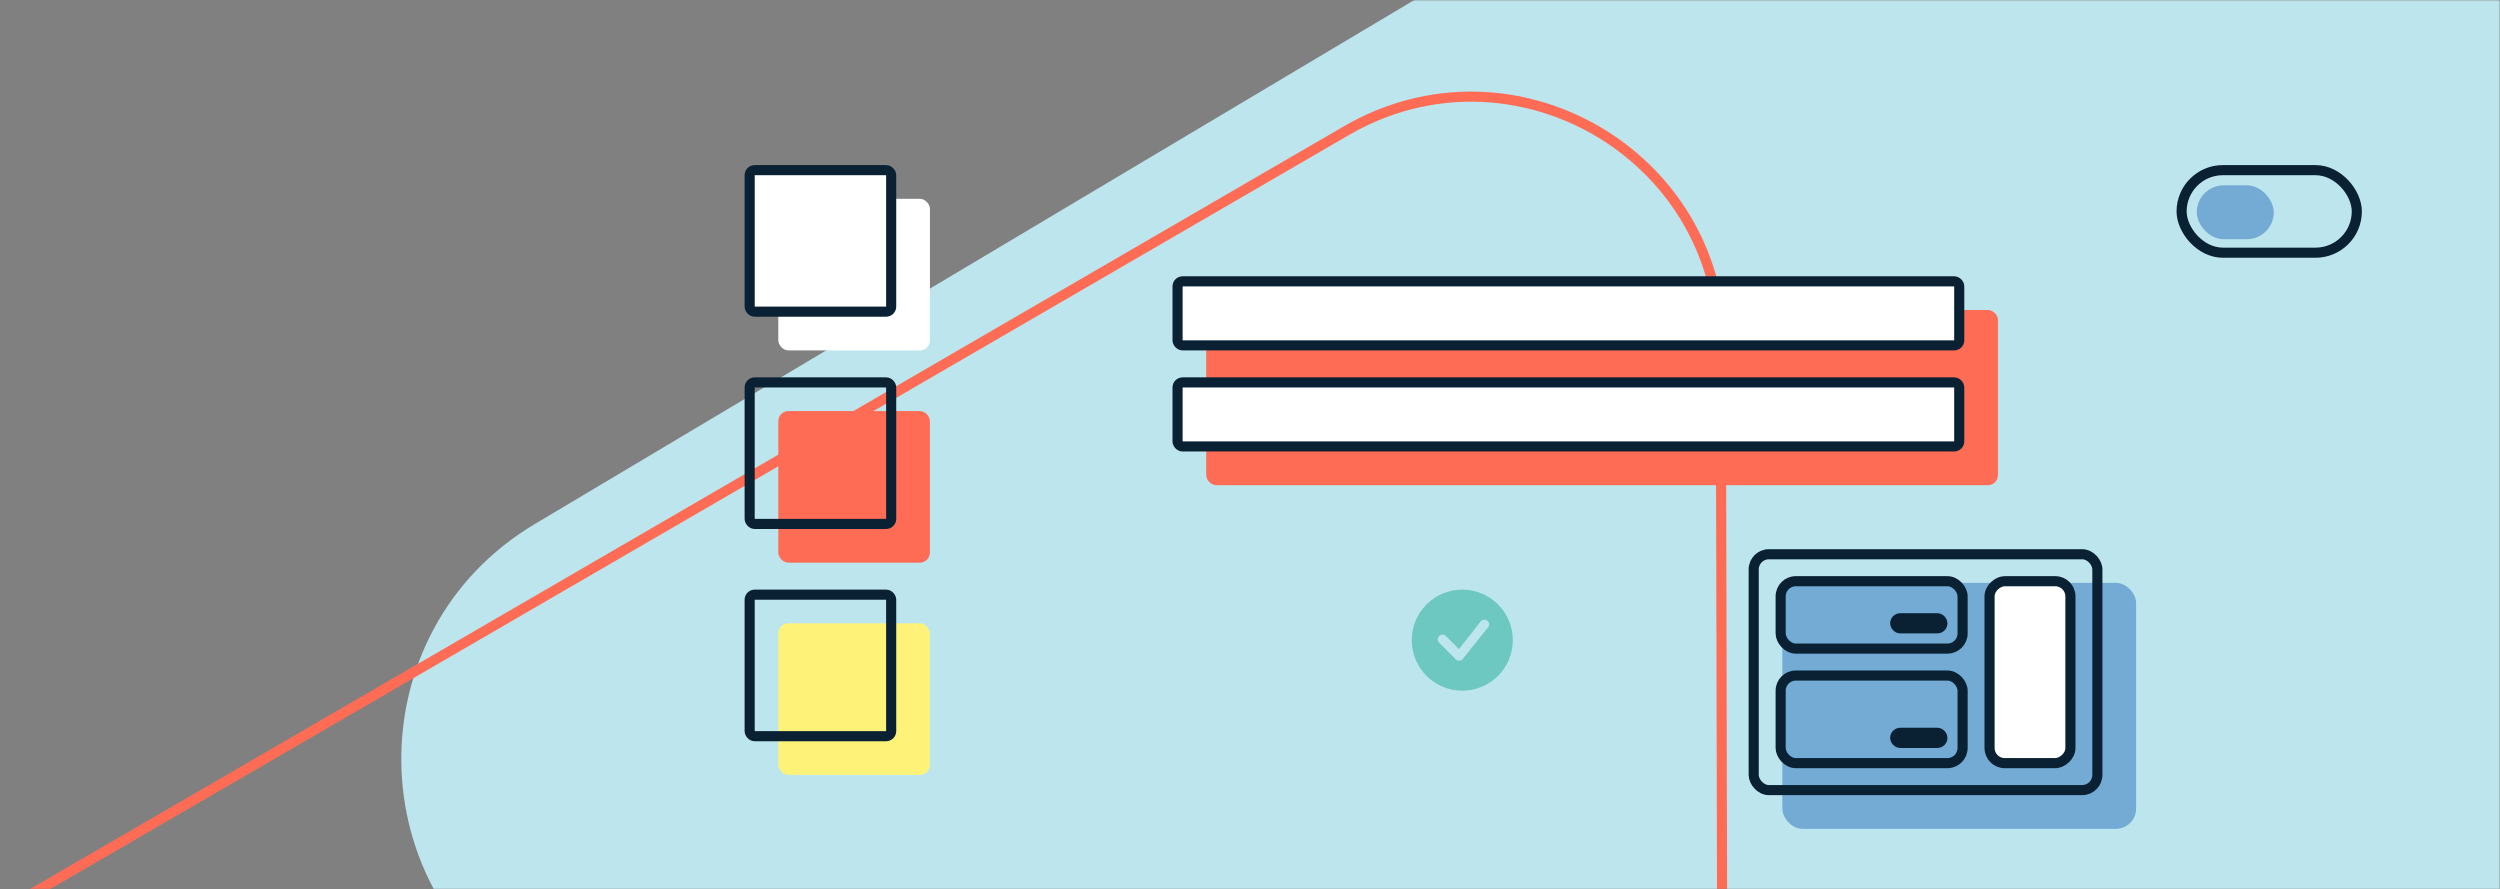
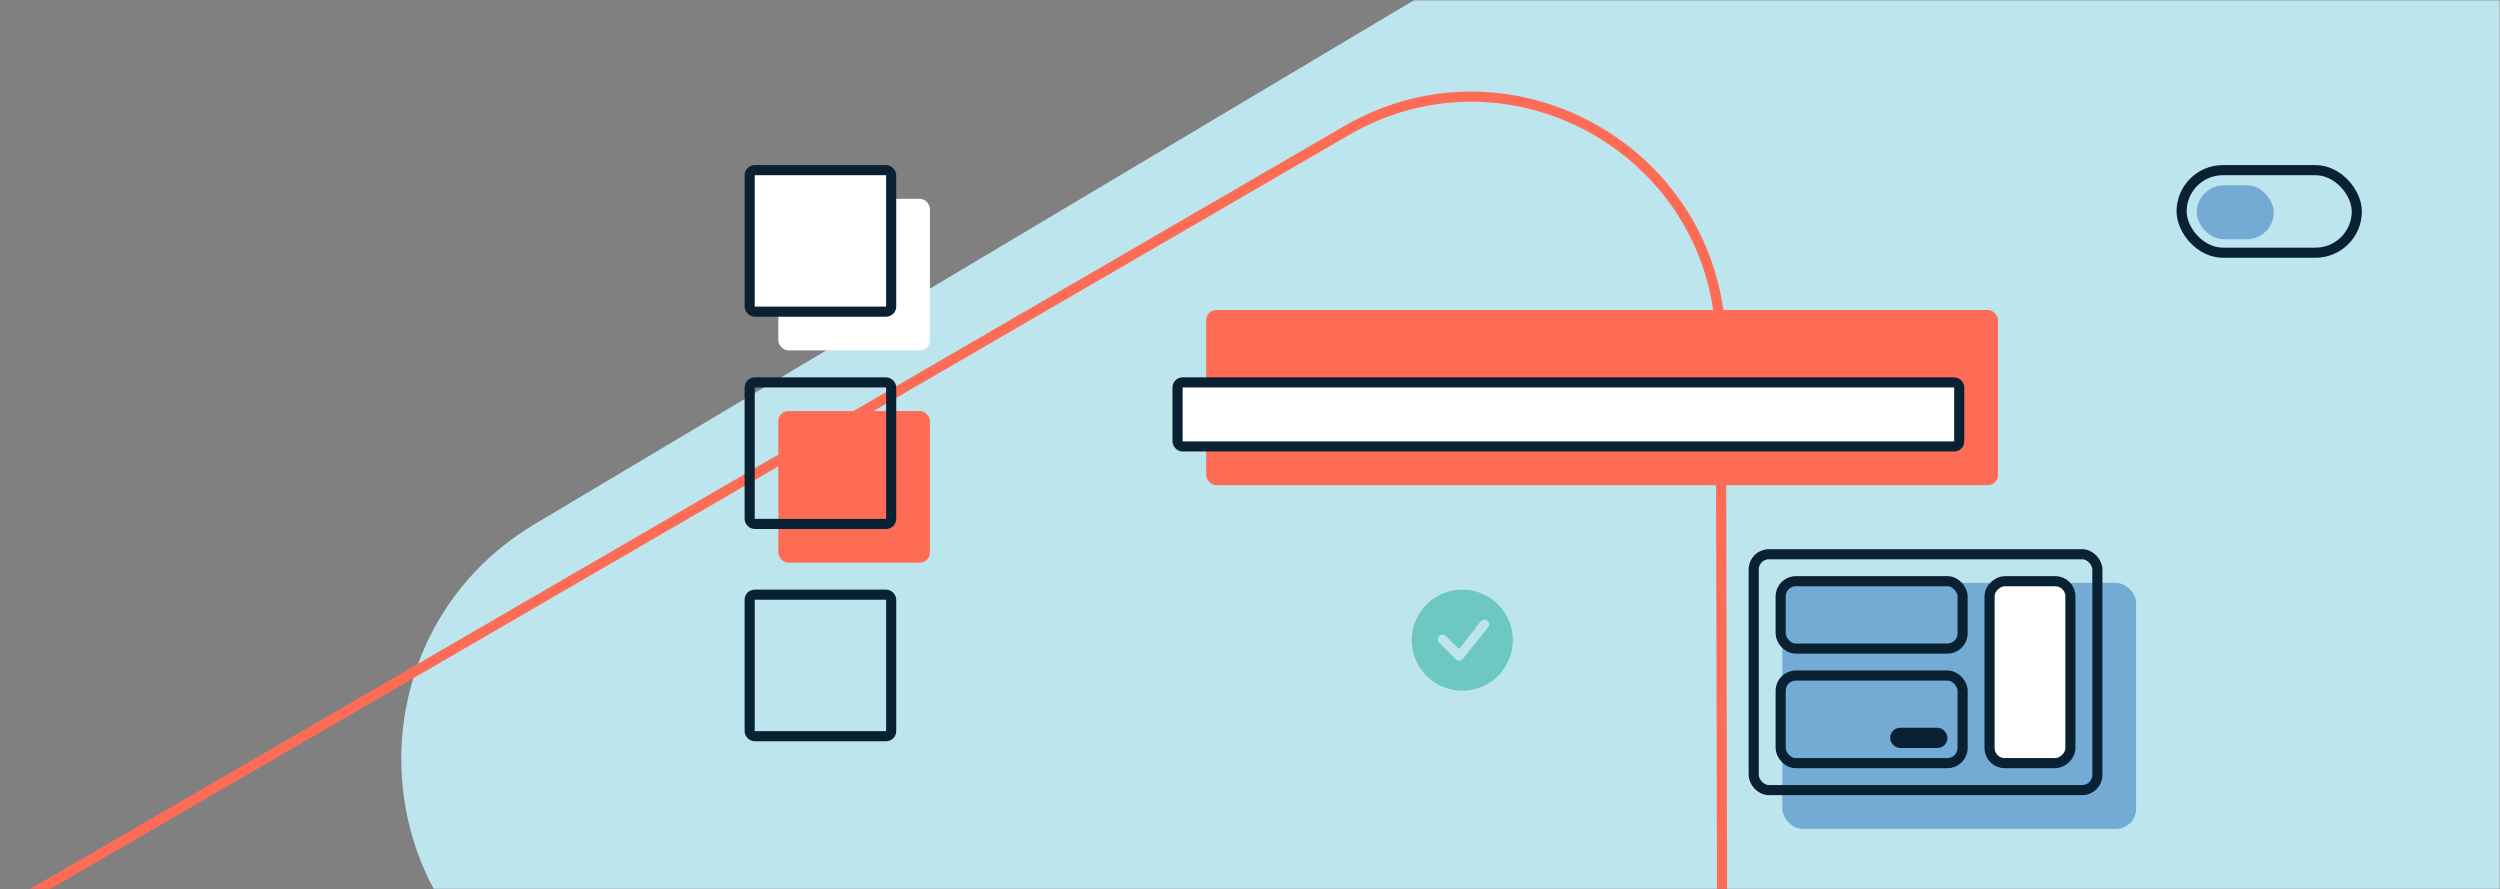
<svg xmlns="http://www.w3.org/2000/svg" width="742" height="264" viewBox="0 0 742 264" fill="none">
  <rect x="0" y="0" width="742" height="264" fill="#808080" stroke="none" />
  <mask id="mask0_9_227" style="mask-type:alpha" maskUnits="userSpaceOnUse" x="0" y="0" width="742" height="264">
    <rect width="742" height="264" fill="#BDE5ED" />
  </mask>
  <g mask="url(#mask0_9_227)">
    <path d="M773.912 -210.994L158.741 155.522C105.051 187.511 106.115 265.639 160.671 296.133L785.641 645.692C840.186 676.201 907.314 636.212 906.449 573.741L896.652 -142.321C895.793 -204.845 827.601 -242.983 773.912 -210.994Z" fill="#BDE5ED" />
-     <path d="M-176.138 501.398L-176.885 502.699L-176.138 501.398C-225.545 473.035 -225.715 401.813 -176.42 373.191L399.581 38.798C448.828 10.197 510.597 45.663 510.73 102.633L512.286 768.621L512.286 768.621C512.435 825.594 450.836 861.35 401.428 832.986L-176.138 501.398Z" stroke="#FF6C55" stroke-width="3" />
+     <path d="M-176.138 501.398L-176.885 502.699L-176.138 501.398C-225.545 473.035 -225.715 401.813 -176.42 373.191L399.581 38.798C448.828 10.197 510.597 45.663 510.73 102.633L512.286 768.621L512.286 768.621C512.435 825.594 450.836 861.35 401.428 832.986Z" stroke="#FF6C55" stroke-width="3" />
    <rect x="231" y="59" width="45" height="45" rx="3" fill="white" />
-     <rect x="231" y="185" width="45" height="45" rx="3" fill="#FFF278" />
    <rect x="231" y="122" width="45" height="45" rx="3" fill="#FF6C55" />
    <rect x="222.5" y="50.5" width="42" height="42" rx="1.5" fill="white" stroke="#092133" stroke-width="3" />
    <rect x="222.5" y="113.5" width="42" height="42" rx="1.5" stroke="#092133" stroke-width="3" />
    <rect x="222.5" y="176.5" width="42" height="42" rx="1.5" stroke="#092133" stroke-width="3" />
    <rect x="358" y="92" width="235" height="52" rx="3" fill="#FF6C55" />
-     <rect x="349.5" y="83.5" width="232" height="19" rx="1.5" fill="white" stroke="#092133" stroke-width="3" />
    <rect x="647.5" y="50.5" width="52" height="24.5" rx="12.25" stroke="#092133" stroke-width="3" />
    <rect x="652" y="55" width="22.857" height="16" rx="8" fill="#73ABD4" />
    <rect x="349.5" y="113.5" width="232" height="19" rx="1.5" fill="white" stroke="#092133" stroke-width="3" />
    <rect x="529" y="173" width="105" height="73" rx="6" fill="#73ABD4" />
    <rect x="520.5" y="164.5" width="102" height="70" rx="4.5" stroke="#092133" stroke-width="3" />
    <rect x="528.5" y="172.5" width="54" height="20" rx="4.5" stroke="#092133" stroke-width="3" />
-     <rect x="562.5" y="183.5" width="14" height="3" rx="1.5" stroke="#092133" stroke-width="3" />
    <rect x="562.5" y="217.5" width="14" height="3" rx="1.5" stroke="#092133" stroke-width="3" />
    <rect x="528.5" y="200.5" width="54" height="26" rx="4.5" stroke="#092133" stroke-width="3" />
    <rect x="614.5" y="172.5" width="54" height="24" rx="4.5" transform="rotate(90 614.5 172.5)" fill="white" stroke="#092133" stroke-width="3" />
    <path d="M449 190C449 193.978 447.42 197.794 444.607 200.607C441.794 203.42 437.978 205 434 205C430.022 205 426.206 203.42 423.393 200.607C420.58 197.794 419 193.978 419 190C419 186.022 420.58 182.206 423.393 179.393C426.206 176.58 430.022 175 434 175C437.978 175 441.794 176.58 444.607 179.393C447.42 182.206 449 186.022 449 190ZM441.556 184.319C441.422 184.185 441.263 184.08 441.087 184.01C440.912 183.939 440.724 183.905 440.535 183.909C440.346 183.913 440.16 183.955 439.987 184.032C439.815 184.11 439.66 184.221 439.531 184.36L433.019 192.657L429.095 188.731C428.828 188.482 428.476 188.347 428.112 188.353C427.747 188.36 427.4 188.507 427.142 188.765C426.884 189.023 426.737 189.37 426.73 189.735C426.724 190.099 426.859 190.452 427.108 190.718L432.069 195.681C432.202 195.815 432.362 195.92 432.537 195.99C432.712 196.061 432.899 196.095 433.088 196.092C433.277 196.088 433.463 196.047 433.636 195.97C433.808 195.893 433.963 195.782 434.092 195.644L441.577 186.288C441.832 186.022 441.973 185.667 441.97 185.299C441.966 184.931 441.818 184.579 441.558 184.319H441.556Z" fill="#6DC8C2" />
  </g>
</svg>